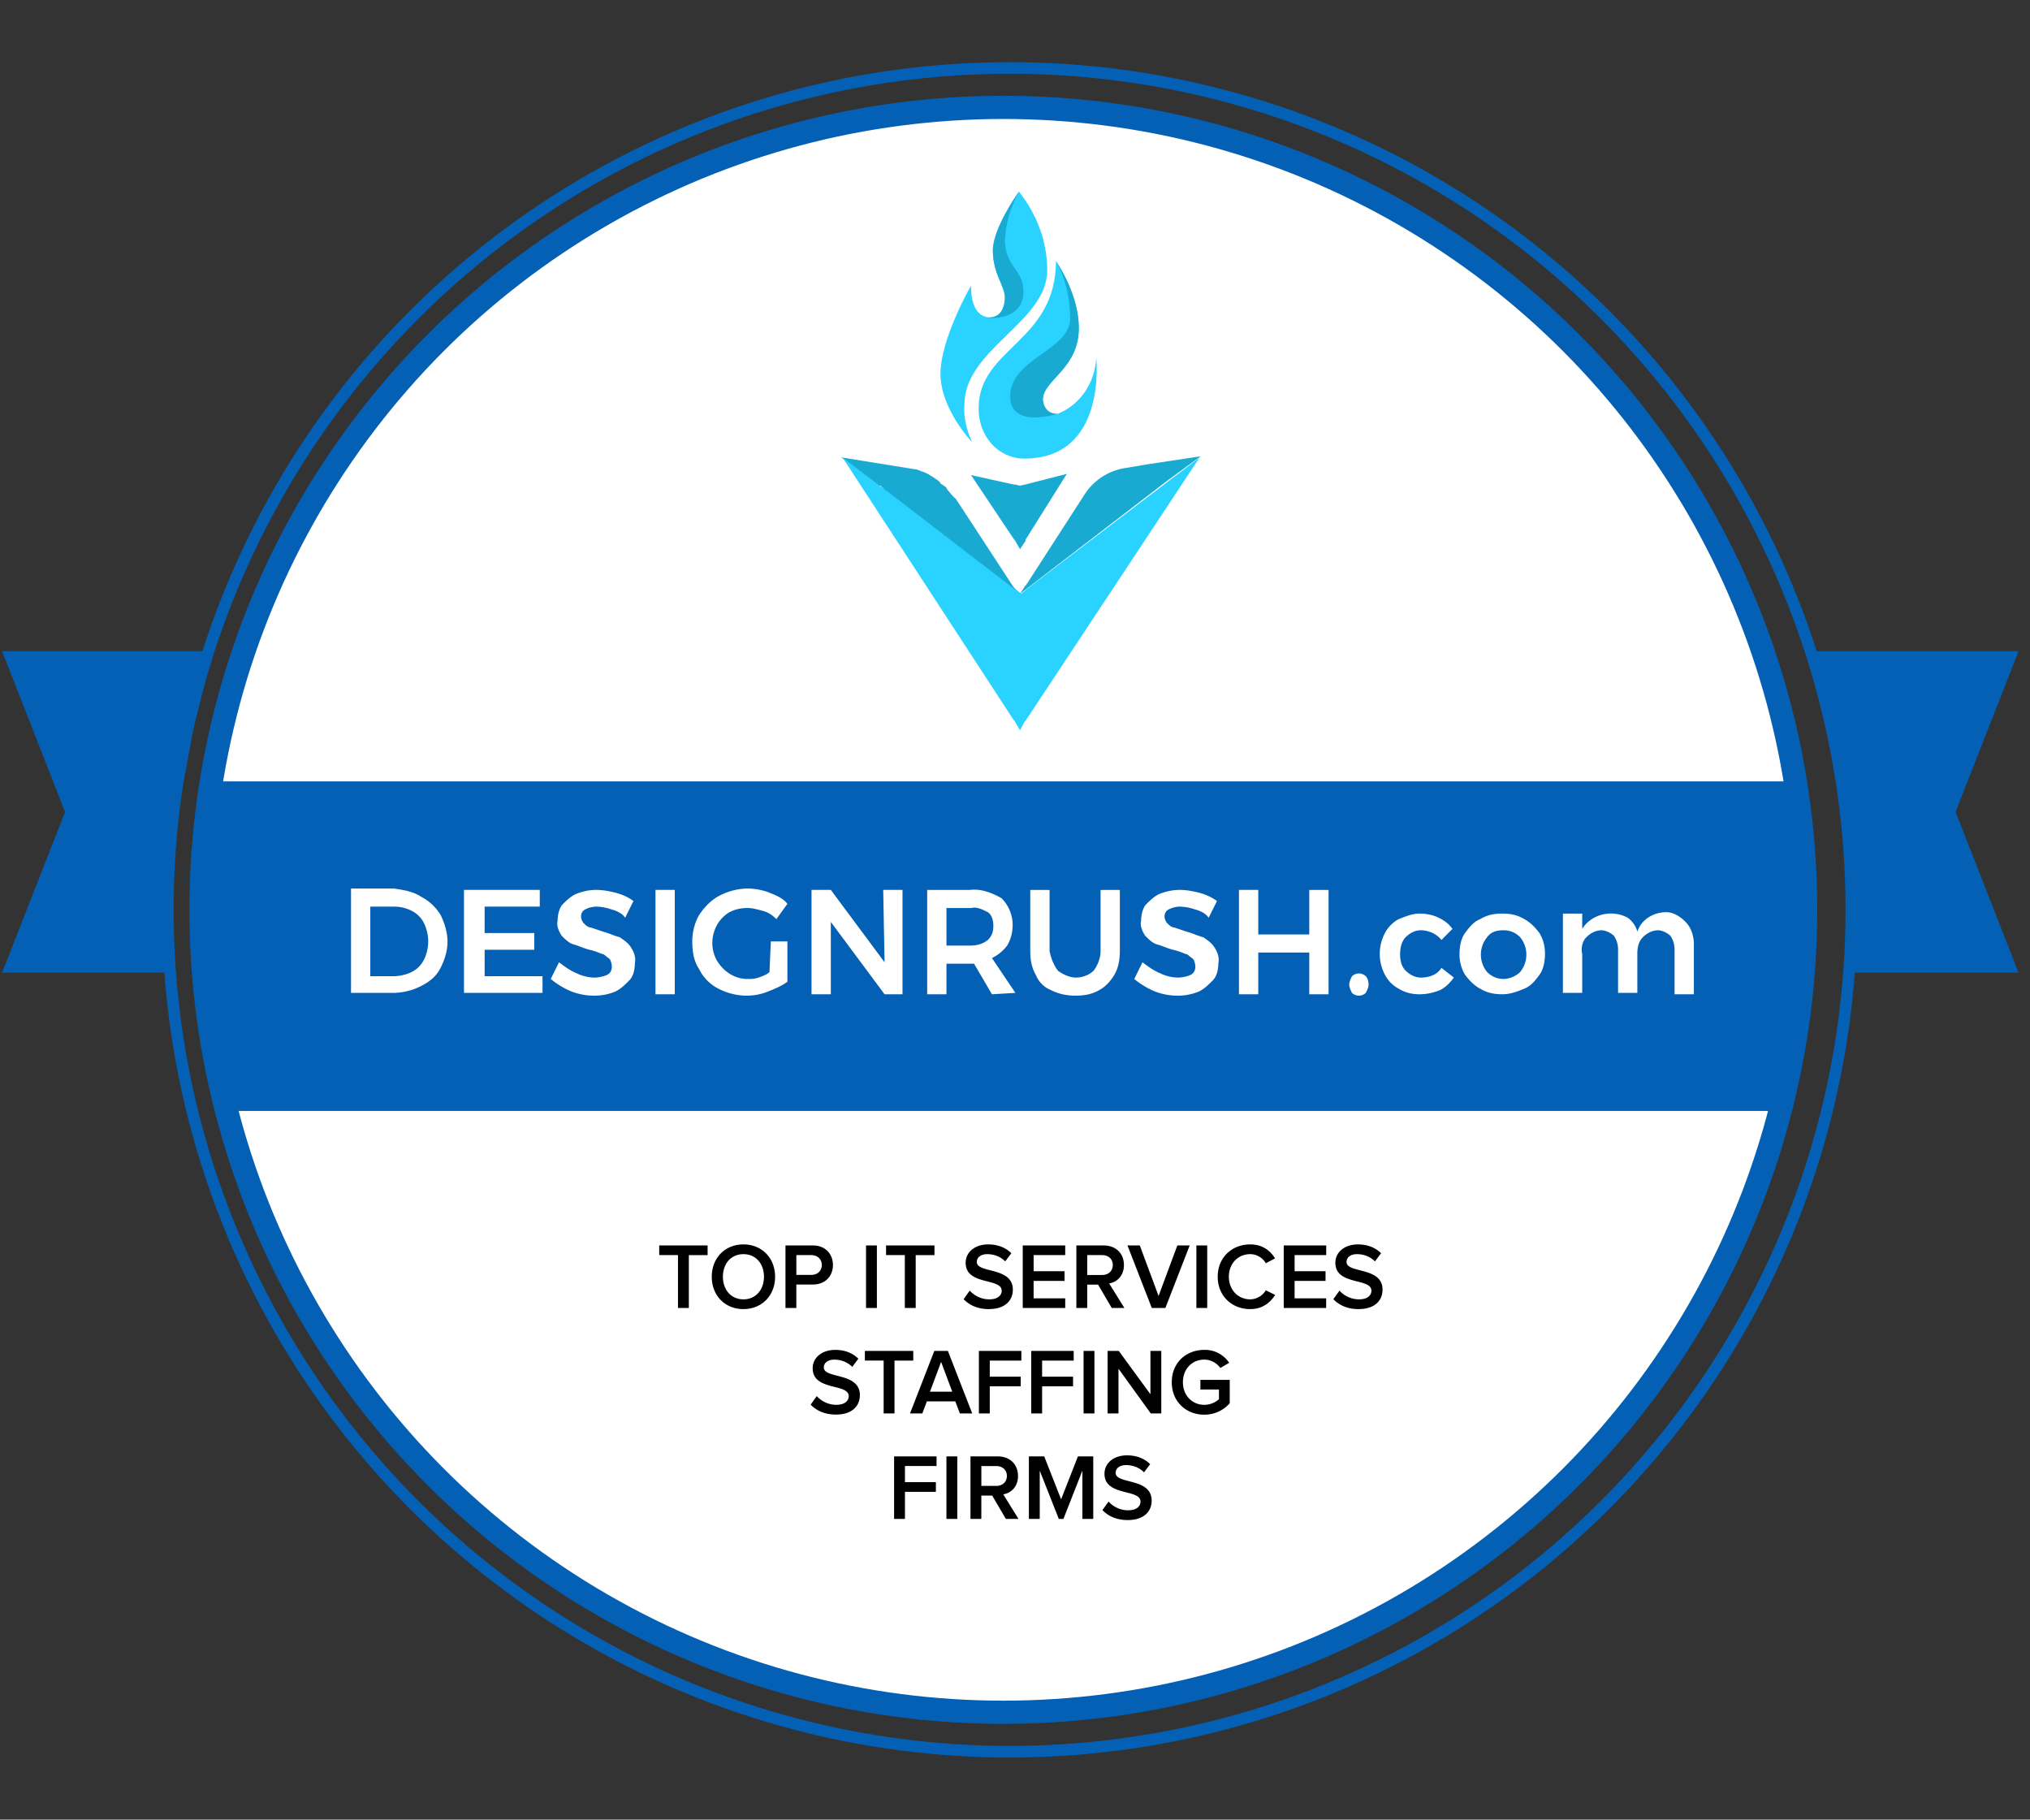
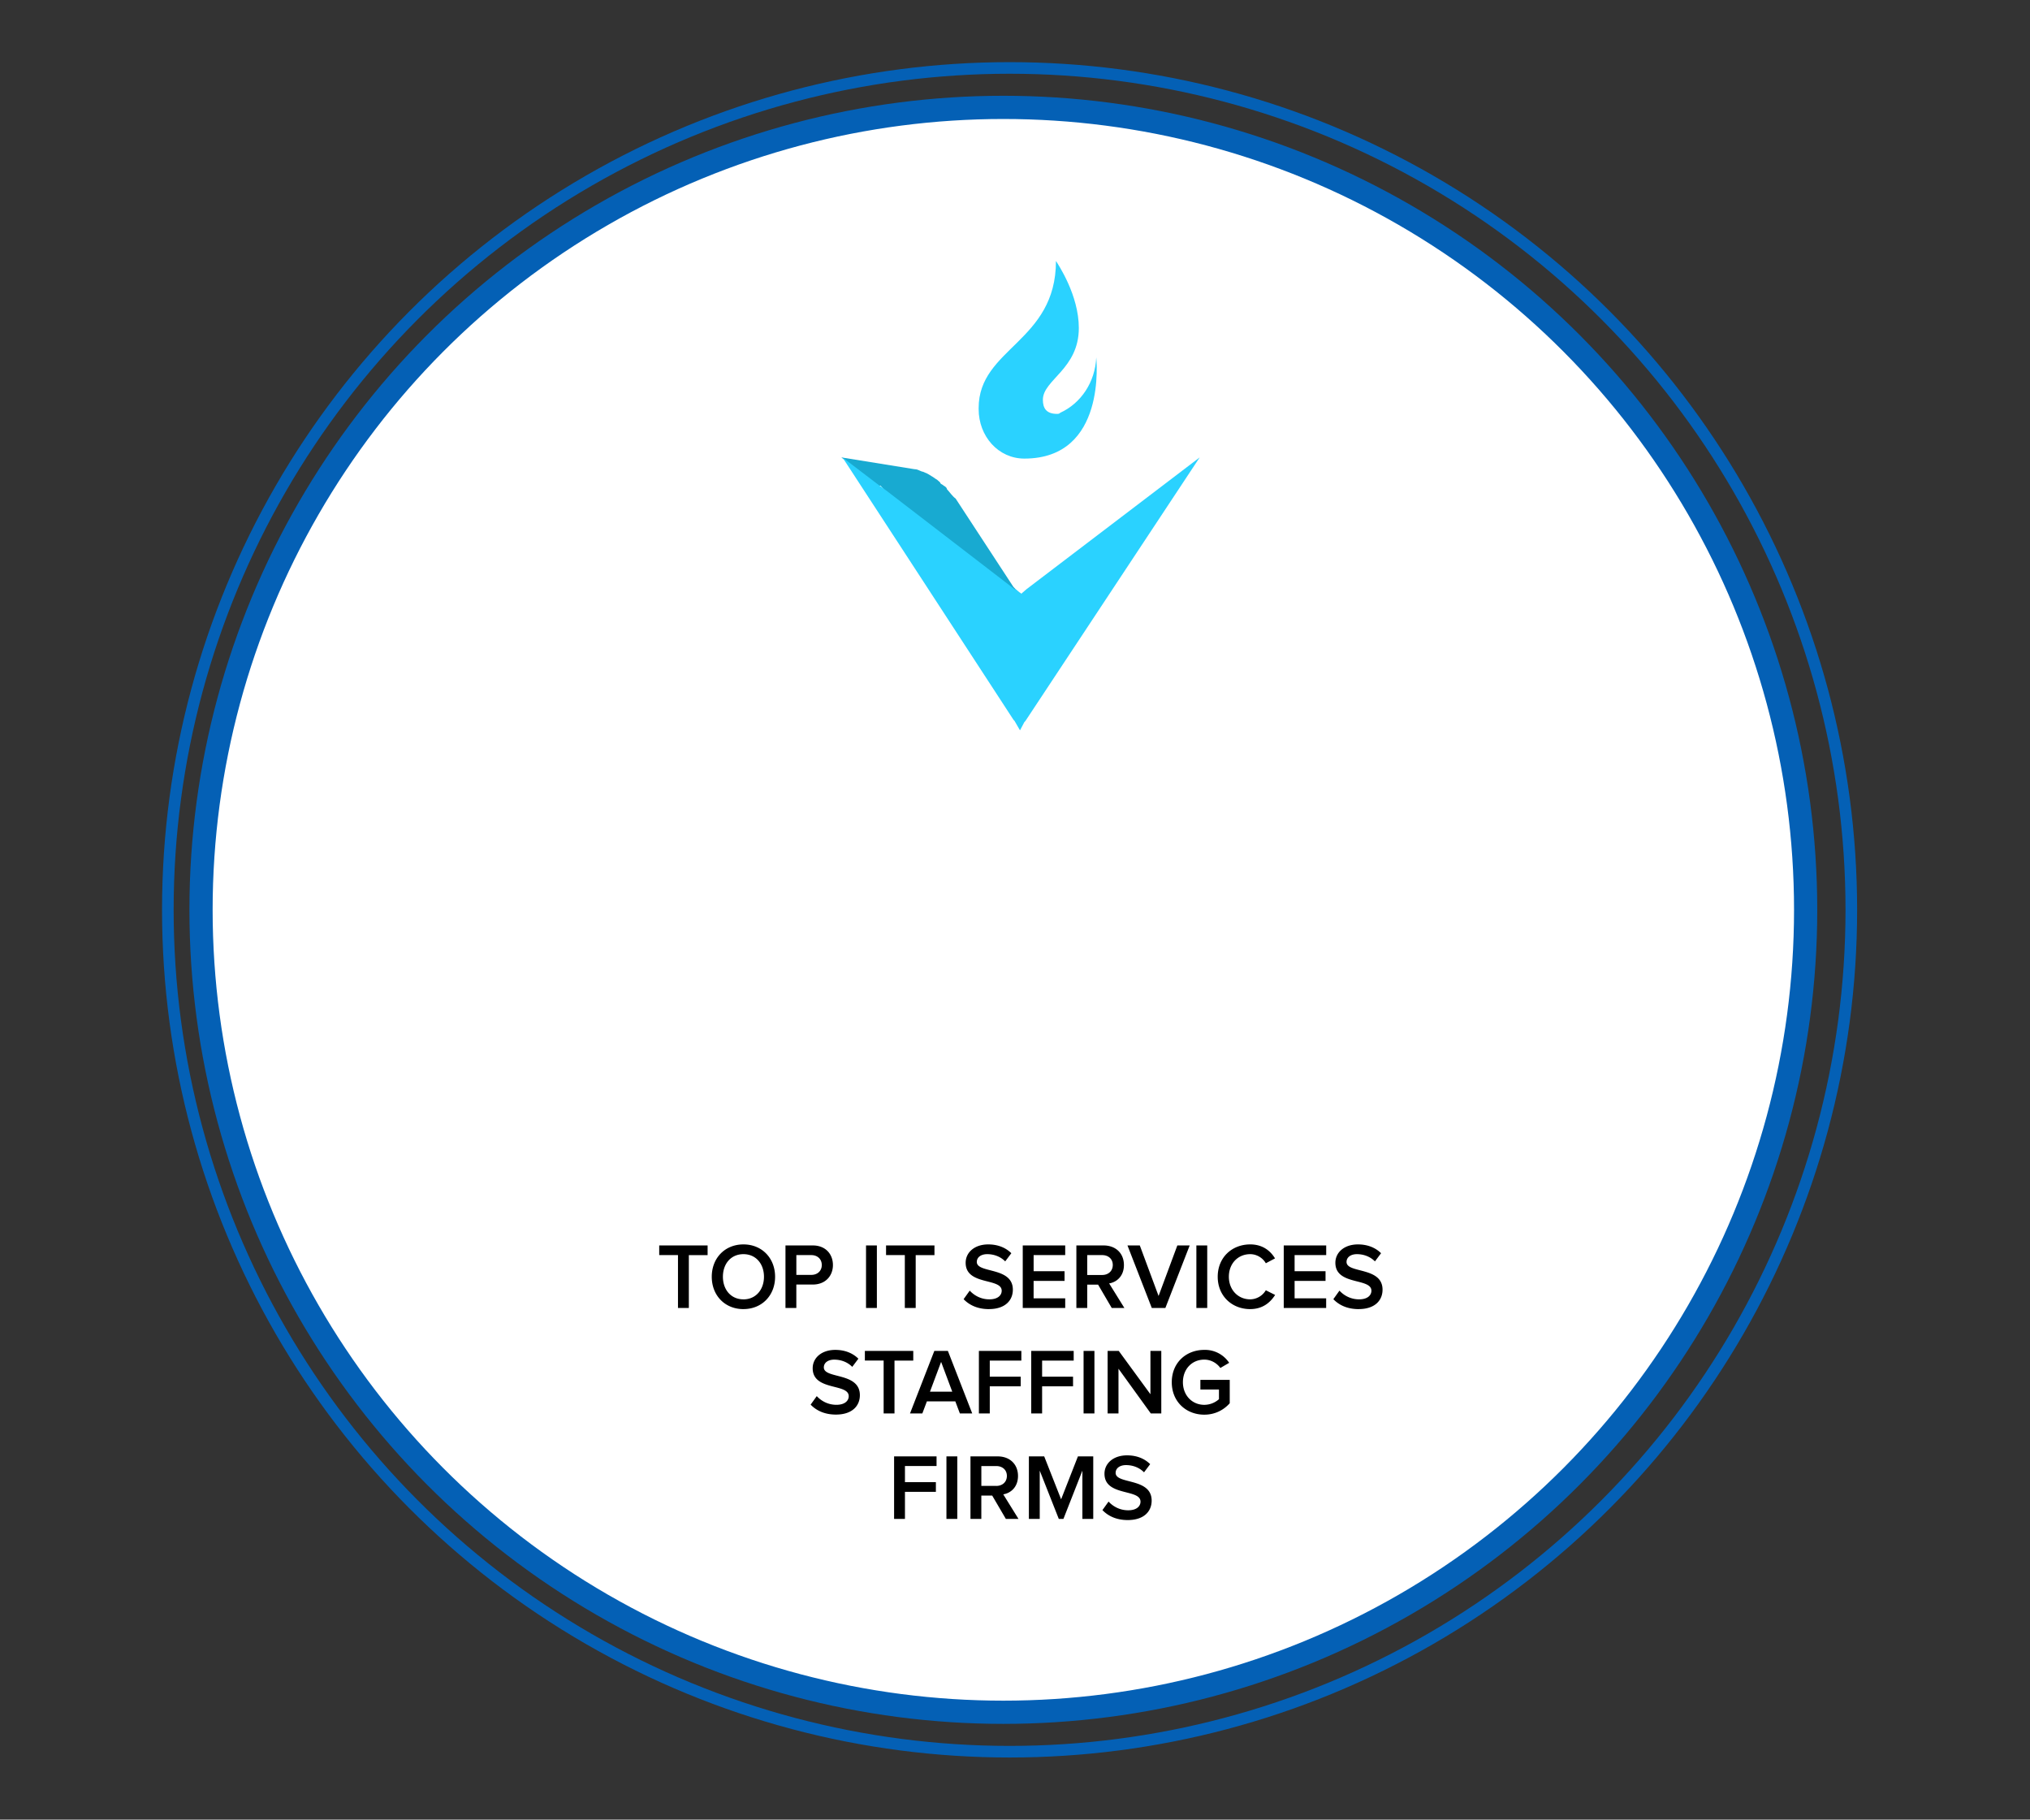
<svg xmlns="http://www.w3.org/2000/svg" width="106" height="95" fill="none">
  <rect width="100%" height="100%" fill="#333333" stroke="none" />
  <circle cx="52.717" cy="47.5" r="43.953" stroke="#0460B5" stroke-width=".606" />
  <circle cx="52.391" cy="47.5" r="41.894" fill="#fff" stroke="#0460B5" stroke-width="1.212" />
-   <path fill="#0460B5" d="M96.611 50.78h8.791l-3.288-8.39 3.288-8.39H94.406l1.203 4 1.002 6.5v6.28ZM8.9 50.78H.11l3.287-8.39L.109 34h11l-1 4-1.21 6.5v6.28ZM93.61 40.795H11.39l-1 8.705 1 8.5h81.22l1.78-9-.78-8.205Z" />
-   <path fill="#fff" d="M22 46.824c.43.218.79.581 1.007.944.216.436.36.945.36 1.38 0 .509-.144.944-.36 1.38-.216.436-.576.727-1.008.945a3.26 3.26 0 0 1-1.44.363h-2.23v-5.448h2.23c.504.073 1.008.146 1.44.436Zm-.505 3.923a1.42 1.42 0 0 0 .648-.654 2.172 2.172 0 0 0 0-1.889 1.414 1.414 0 0 0-.648-.653 1.976 1.976 0 0 0-.936-.218h-1.223v3.631h1.224c.287 0 .647-.072.935-.217ZM24.227 46.46h3.958v.873h-2.879v1.38h2.591v.871h-2.59v1.38h3.022v.872h-4.102v-5.375ZM31.925 47.478a2.564 2.564 0 0 0-.792-.145c-.216 0-.432.072-.576.145a.398.398 0 0 0-.216.363c0 .145.072.29.144.363.072.073.216.218.36.218l.648.218c.288.073.576.218.864.29.216.146.432.29.576.509.144.218.288.508.216.872 0 .29-.072.653-.288.871-.216.219-.432.436-.72.581-.36.146-.72.218-1.08.218a3.33 3.33 0 0 1-1.223-.218 4.281 4.281 0 0 1-1.08-.653l.432-.872c.288.218.576.436.935.58.288.146.648.219.936.219.216 0 .504-.073.648-.145.288-.146.288-.509.144-.8l-.072-.072c-.144-.073-.216-.218-.36-.218a3.322 3.322 0 0 0-.648-.218c-.288-.072-.576-.218-.863-.29-.216-.073-.432-.29-.576-.436-.144-.218-.288-.509-.216-.799 0-.29.072-.58.216-.799.216-.218.432-.436.72-.58.36-.146.72-.22 1.08-.22.36 0 .719.074 1.007.146.288.073.648.218.936.436l-.432.872c-.144-.219-.432-.364-.72-.436ZM34.227 46.46h1.007v5.449h-1.007V46.46ZM40.251 49.149h.864v2.106c-.288.218-.648.363-1.008.508-.36.146-.72.218-1.151.218a3.25 3.25 0 0 1-1.44-.363 2.283 2.283 0 0 1-1.008-1.017c-.288-.436-.36-.944-.36-1.452 0-.51.144-1.017.36-1.38.288-.436.648-.8 1.08-1.017a3.25 3.25 0 0 1 1.44-.364c.36 0 .791.073 1.151.218.36.146.72.29.936.581l-.576.8c-.216-.219-.432-.364-.72-.436-.288-.073-.504-.146-.791-.146-.36 0-.648.073-.936.218-.864.509-1.152 1.67-.648 2.542.36.582.936.945 1.584.945.216 0 .36 0 .575-.073.216-.073.432-.145.576-.29l.072-1.598ZM46.118 46.46h1.008v5.449h-.936l-2.807-3.777v3.777h-1.008V46.46h1.008l2.807 3.777-.072-3.777ZM51.797 51.91l-.936-1.599h-1.44v1.598h-1.007v-5.448h2.231c.576-.072 1.152.146 1.656.436.36.363.576.872.576 1.38 0 .363-.072.727-.288 1.09-.216.29-.504.509-.792.653l1.224 1.816-1.224.073Zm-2.375-2.543h1.223c.36 0 .648-.073.936-.29.216-.218.288-.437.288-.727s-.072-.581-.288-.727c-.288-.145-.576-.29-.864-.217h-1.295v1.96ZM55.236 50.674c.288.218.648.363.936.363.36 0 .72-.145.936-.363.216-.29.36-.654.36-1.017v-3.196h1.007v3.196c0 .436-.072.872-.287 1.235-.216.363-.504.653-.792.799-.36.218-.792.29-1.224.29-.432 0-.864-.072-1.295-.29a1.432 1.432 0 0 1-.792-.8c-.216-.362-.288-.798-.288-1.234v-3.196h1.008v3.196c.072.363.215.726.431 1.017ZM62.394 47.478a2.565 2.565 0 0 0-.792-.145c-.216 0-.432.072-.576.145a.398.398 0 0 0-.216.363c0 .145.072.29.144.363.072.073.216.218.36.218l.648.218c.288.073.576.218.864.29.215.146.431.29.575.509.144.218.288.508.216.872 0 .29-.072.653-.288.871-.216.219-.431.436-.72.581-.36.146-.72.218-1.08.218a3.33 3.33 0 0 1-1.223-.218 4.28 4.28 0 0 1-1.08-.653l.432-.872c.288.218.576.436.936.58.288.146.648.219.936.219.216 0 .504-.073.648-.145.288-.146.288-.509.144-.8l-.072-.072c-.144-.073-.216-.218-.36-.218a3.325 3.325 0 0 0-.648-.218c-.288-.072-.576-.218-.864-.29-.216-.073-.432-.29-.576-.436-.144-.218-.288-.509-.215-.799 0-.29.071-.58.215-.799.216-.218.432-.436.72-.58.36-.146.72-.22 1.08-.22.36 0 .72.074 1.008.146.288.073.647.218.935.436l-.432.872c-.144-.219-.431-.364-.72-.436ZM64.695 46.46h1.008v2.325h2.663v-2.324h1.008v5.448h-1.008v-2.18h-2.663v2.18h-1.008V46.46ZM71.317 50.966c.072.072.144.218.144.436 0 .145-.072.29-.144.435a.547.547 0 0 1-.36.146.547.547 0 0 1-.36-.145c-.072-.146-.144-.29-.144-.436 0-.145.072-.29.144-.436a.547.547 0 0 1 .36-.146c.144 0 .288.073.36.146ZM74.188 48.567c-.288 0-.576.145-.791.364-.217.217-.288.58-.288.871 0 .363.072.654.288.871.215.218.503.364.791.364.432 0 .864-.145 1.08-.508l.648.508c-.216.29-.432.508-.72.654-.36.145-.72.218-1.08.218-.36 0-.72-.073-1.08-.291a1.742 1.742 0 0 1-.72-.727 2.334 2.334 0 0 1 0-2.178c.145-.291.433-.581.72-.727.36-.145.72-.29 1.08-.29.36 0 .72.072 1.008.217.288.146.504.291.72.581l-.576.581c-.216-.29-.648-.508-1.08-.508ZM79.594 47.986c.288.146.576.436.792.727.216.362.288.726.288 1.09 0 .362-.072.798-.288 1.089-.216.29-.432.58-.792.726-.36.145-.72.29-1.152.29-.432 0-.791-.072-1.151-.29-.288-.146-.576-.436-.792-.727a2.063 2.063 0 0 1-.288-1.089c0-.363.072-.799.288-1.09.216-.29.432-.58.792-.726.36-.218.72-.29 1.151-.29.432 0 .792.072 1.152.29Zm-1.944.945a1.434 1.434 0 0 0 0 1.815c.216.218.504.364.864.364.288 0 .648-.146.864-.364a1.433 1.433 0 0 0 0-1.815 1.185 1.185 0 0 0-.864-.364c-.36 0-.647.073-.864.364ZM88.016 48.132c.288.29.432.726.432 1.162v2.615H87.44v-2.324c0-.291-.072-.508-.216-.727-.144-.145-.432-.29-.648-.29-.288 0-.575.145-.792.363-.216.218-.288.508-.288.872v2.033H84.49v-2.251c0-.291-.072-.508-.216-.727-.144-.145-.432-.29-.648-.29-.288 0-.576.145-.791.363-.217.218-.289.581-.217.872v2.033H81.61v-4.14h1.008v.799c.504-.8 1.584-1.017 2.376-.581.216.145.431.435.503.726.216-.653.864-1.017 1.512-1.017.36 0 .72.218 1.008.509Z" />
  <path fill="#000" d="M35.969 68.287v-2.76h.98v-.505h-2.527v.504h.98v2.76h.567Zm2.85.058c.966 0 1.654-.714 1.654-1.688s-.688-1.689-1.653-1.689c-.97 0-1.654.715-1.654 1.689 0 .974.684 1.689 1.654 1.689Zm0-.509c-.654 0-1.071-.509-1.071-1.18 0-.675.417-1.179 1.072-1.179.65 0 1.072.504 1.072 1.18 0 .67-.423 1.18-1.072 1.18Zm2.763.45v-1.223h.859c.674 0 1.052-.465 1.052-1.018 0-.558-.373-1.023-1.052-1.023h-1.426v3.265h.567Zm.781-1.727h-.78v-1.033h.78c.32 0 .548.206.548.519 0 .308-.228.514-.548.514Zm3.425 1.728v-3.265h-.567v3.265h.567Zm2.027 0v-2.76h.98v-.505h-2.528v.504h.98v2.76h.568Zm3.821.058c.868 0 1.252-.47 1.252-1.013 0-1.213-1.882-.837-1.882-1.448 0-.24.213-.407.543-.407.34 0 .684.118.94.377l.32-.426c-.295-.293-.707-.46-1.207-.46-.713 0-1.178.416-1.178.96 0 1.199 1.882.773 1.882 1.458 0 .22-.18.45-.646.45-.45 0-.805-.215-1.023-.455l-.32.446c.291.303.723.519 1.32.519Zm3.986-.058v-.504h-1.65v-.91h1.616v-.505h-1.615v-.842h1.649v-.504h-2.217v3.265h2.217Zm3.09 0-.796-1.283c.393-.063.772-.381.772-.959 0-.607-.422-1.023-1.063-1.023h-1.42v3.265h.567v-1.219h.567l.713 1.219h.66Zm-1.16-1.723h-.78v-1.038h.78c.32 0 .554.2.554.514 0 .318-.233.524-.553.524Zm3.3 1.723 1.27-3.265h-.645l-.98 2.638-.98-2.638h-.644l1.27 3.265h.708Zm2.186 0v-3.265h-.567v3.265h.567Zm2.245.058c.65 0 1.052-.347 1.3-.739l-.486-.244a.965.965 0 0 1-.814.474c-.64 0-1.116-.499-1.116-1.18 0-.69.475-1.179 1.116-1.179.344 0 .66.201.814.475l.48-.254c-.237-.392-.644-.73-1.294-.73-.956 0-1.698.68-1.698 1.689 0 1.003.742 1.689 1.698 1.689Zm3.965-.058v-.504H67.6v-.91h1.615v-.505H67.6v-.842h1.65v-.504h-2.217v3.265h2.216Zm1.694.058c.868 0 1.25-.47 1.25-1.013 0-1.213-1.88-.837-1.88-1.448 0-.24.213-.407.542-.407.34 0 .684.118.941.377l.32-.426c-.295-.293-.708-.46-1.207-.46-.713 0-1.179.416-1.179.96 0 1.199 1.882.773 1.882 1.458 0 .22-.18.45-.645.45-.451 0-.805-.215-1.023-.455l-.32.446c.29.303.722.519 1.319.519Zm-27.294 5.507c.868 0 1.252-.47 1.252-1.013 0-1.214-1.882-.837-1.882-1.45 0-.239.213-.405.543-.405.34 0 .684.117.941.377l.32-.426c-.296-.294-.708-.46-1.208-.46-.712 0-1.178.416-1.178.959 0 1.199 1.882.773 1.882 1.458 0 .22-.18.45-.645.45-.451 0-.806-.215-1.024-.454l-.32.445c.291.303.723.519 1.32.519Zm3.06-.059v-2.76h.98v-.505h-2.527v.504h.98v2.761h.568Zm4.059 0-1.271-3.265h-.708l-1.27 3.265h.644l.238-.631h1.484l.238.631h.645Zm-1.043-1.136H48.56l.582-1.556.582 1.556Zm1.959 1.136v-1.415h1.615v-.504h-1.615v-.841h1.649v-.505h-2.217v3.265h.568Zm2.733 0v-1.415h1.615v-.504h-1.615v-.841h1.649v-.505h-2.217v3.265h.568Zm2.732 0v-3.265h-.567v3.265h.567Zm3.491 0v-3.265h-.567v2.262l-1.654-2.262h-.582v3.265h.568v-2.335l1.687 2.335h.548Zm2.245.064c.557 0 1.013-.24 1.329-.597v-1.22H62.68v.505h.97v.504a1.155 1.155 0 0 1-.766.294c-.64 0-1.116-.5-1.116-1.18 0-.69.475-1.18 1.116-1.18.358 0 .664.191.839.436l.46-.269a1.51 1.51 0 0 0-1.3-.675c-.94 0-1.697.66-1.697 1.688 0 1.023.757 1.694 1.698 1.694Zm-15.63 5.442v-1.414h1.615v-.504h-1.615v-.842h1.65v-.504h-2.217v3.264h.567Zm2.733 0v-3.264h-.567v3.264h.567Zm3.195 0-.795-1.282c.393-.064.77-.382.77-.96 0-.606-.421-1.022-1.061-1.022h-1.421v3.264h.567v-1.218h.568l.713 1.218h.66Zm-1.159-1.723h-.78V76.54h.78c.32 0 .553.2.553.514 0 .318-.233.523-.553.523Zm5.063 1.723v-3.264h-.8l-.878 2.241-.883-2.241h-.8v3.264h.567v-2.52l.995 2.52h.242l.99-2.52v2.52h.567Zm1.8.06c.867 0 1.25-.47 1.25-1.014 0-1.214-1.881-.837-1.881-1.449 0-.24.213-.406.543-.406.34 0 .684.117.94.377l.32-.426c-.295-.294-.707-.46-1.207-.46-.713 0-1.178.416-1.178.96 0 1.198 1.881.772 1.881 1.458 0 .22-.179.45-.645.45-.45 0-.805-.215-1.023-.455l-.32.445c.291.304.723.52 1.32.52Z" />
  <path fill="#18AAD1" d="M53.255 31.006c-.056-.062-.056 0 0 0l-.284-.185-.057-.061-6.71-5.16s-.057 0-.057-.06l-.113-.124-.057-.061h-.114L43.93 23.88l3.81.614c.17 0 .227.061.398.123.056 0 .17.061.17.061.17.062.228.123.341.185.114.061.17.122.285.184.056.061.17.123.17.184.057.062.114.062.17.123.115.061.171.123.171.184.171.184.285.369.455.491l3.014 4.607.057.061.284.308Z" />
  <path fill="#2AD2FF" d="m53.261 38.13-.284-.491-.057-.062-8.928-13.696 1.934 1.474.34.246 6.71 5.159h.057l.228.184s.057 0 .057.062l.284-.246 9.042-6.88-9.099 13.759-.057.061-.227.43Z" />
-   <path fill="#18AAD1" d="m53.262 28.671-.284-.491-.057-.062-2.218-3.316 2.218.491h.057l.284.061.284-.061 2.161-.553-2.16 3.44v.061l-.285.43ZM62.697 23.82l-2.843.43-1.08.183a3.093 3.093 0 0 0-2.161 1.413l-3.014 4.668-.057.061-.284.43.341-.368.057-.062-.398.43 7.676-5.896 1.763-1.29Z" />
-   <path fill="#2AD2FF" d="M54.682 14.115c0 2.702-4.322 4.115-4.322 7.002-.056.675.114 1.351.398 1.965 0 0-1.649-1.72-1.649-3.562 0-1.843 1.593-4.606 1.593-4.606 0 1.228.455 1.596.91 1.658h.056c.512 0 .796-.43.796-1.044 0-.614-.625-1.229-.625-2.457 0-1.167 1.365-3.071 1.365-3.071.966 1.228 1.478 2.641 1.478 4.115Z" />
-   <path fill="#2AD2FF" d="M53.49 23.942c-1.365 0-2.388-1.167-2.388-2.58v-.06c0-3.133 4.037-3.44 4.037-7.678.114.184 1.194 1.781 1.194 3.5 0 2.15-1.877 2.703-1.877 3.748 0 .43.171.736.74.736.057 0 .114 0 .17-.06 1.08-.492 1.82-1.598 1.877-2.888 0 .062.569 5.282-3.753 5.282Z" />
-   <path fill="#18AAD1" d="M55.252 21.608c.057 0 .114 0 .17-.06-.568.183-2.672.736-2.672-.86 0-1.966 3.127-2.396 3.127-4.054 0-1.045-.227-2.089-.739-3.01.114.184 1.194 1.781 1.194 3.5 0 2.15-1.876 2.703-1.876 3.748.057.43.284.736.796.736ZM53.441 15.22c0 1.536-1.82 1.413-1.933 1.352h.17c.512 0 .797-.43.797-1.044 0-.614-.626-1.229-.626-2.457 0-1.167 1.365-3.071 1.365-3.071a5.823 5.823 0 0 0-.74 2.518c0 1.413.967 1.536.967 2.703Z" />
+   <path fill="#2AD2FF" d="M53.49 23.942c-1.365 0-2.388-1.167-2.388-2.58v-.06c0-3.133 4.037-3.44 4.037-7.678.114.184 1.194 1.781 1.194 3.5 0 2.15-1.877 2.703-1.877 3.748 0 .43.171.736.74.736.057 0 .114 0 .17-.06 1.08-.492 1.82-1.598 1.877-2.888 0 .062.569 5.282-3.753 5.282" />
</svg>